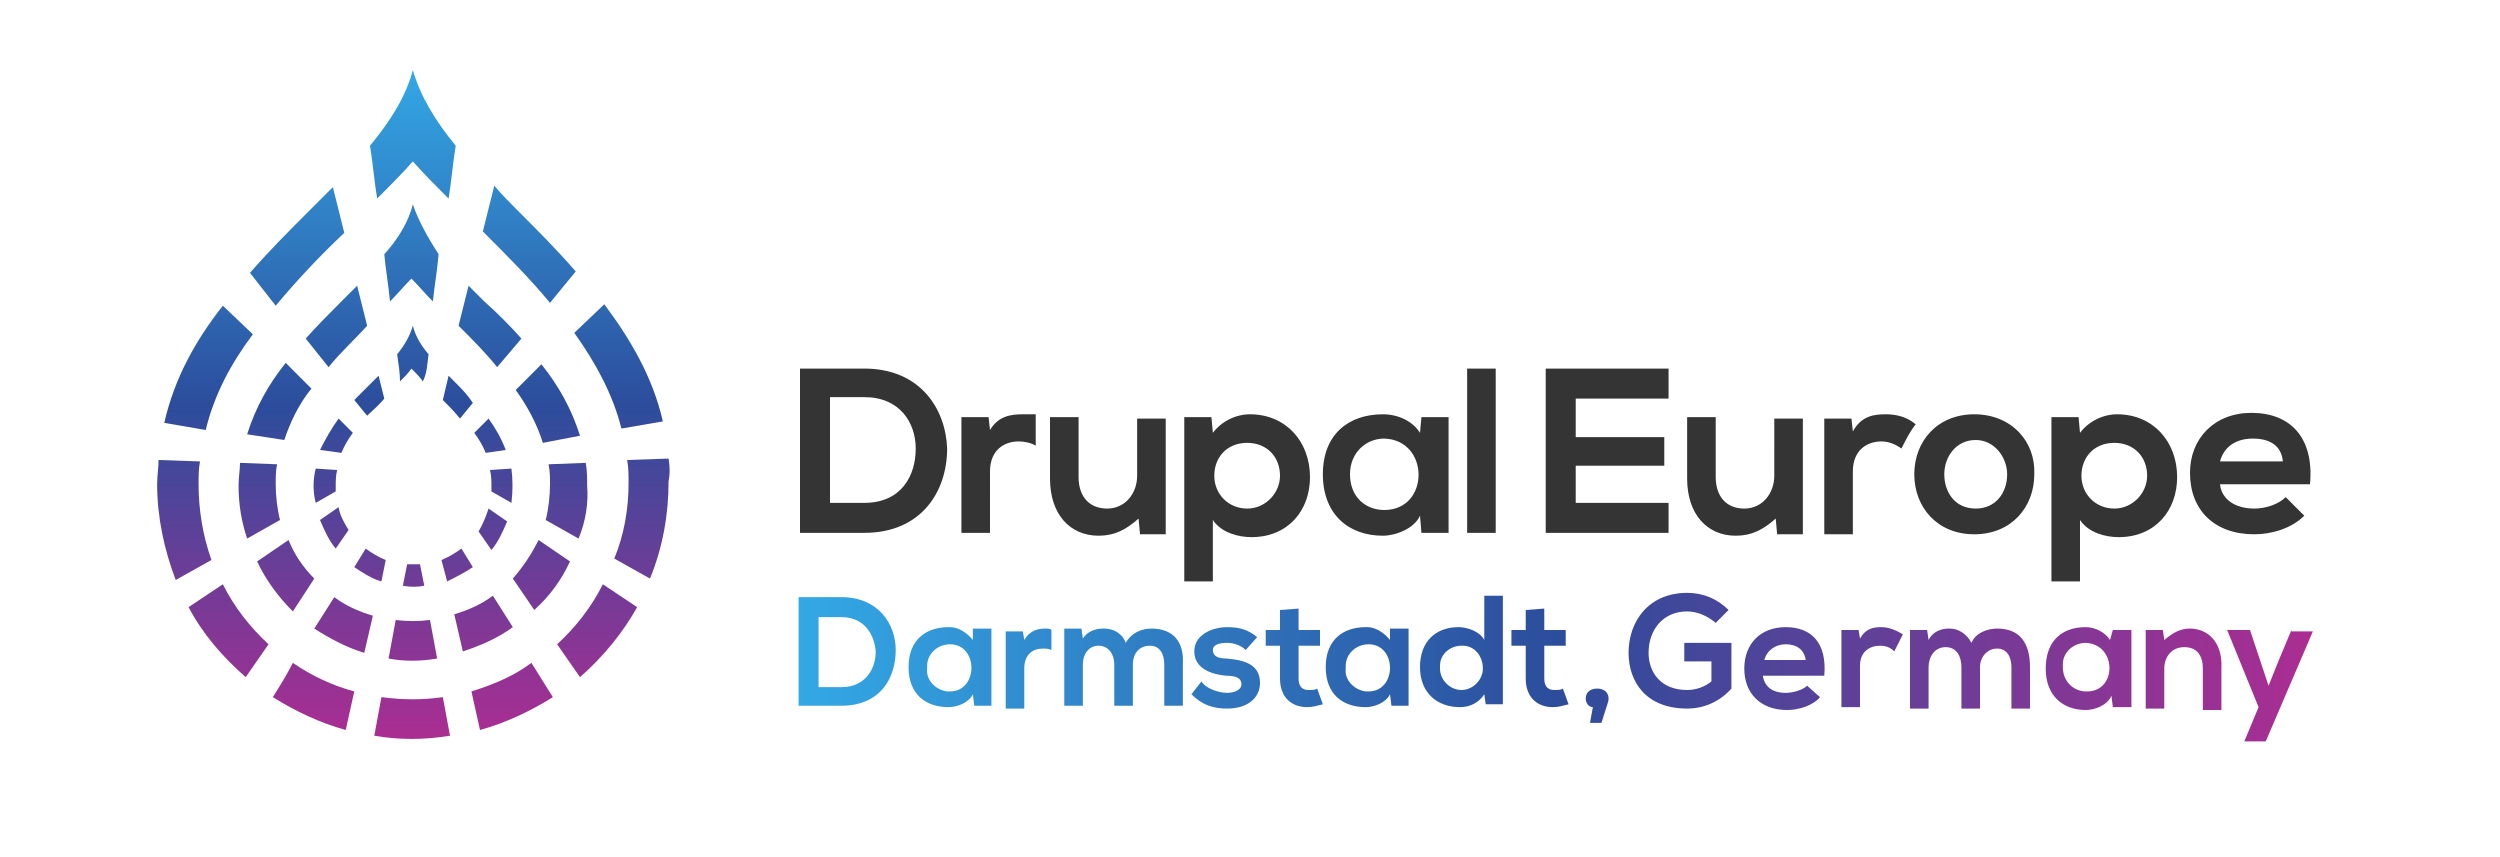
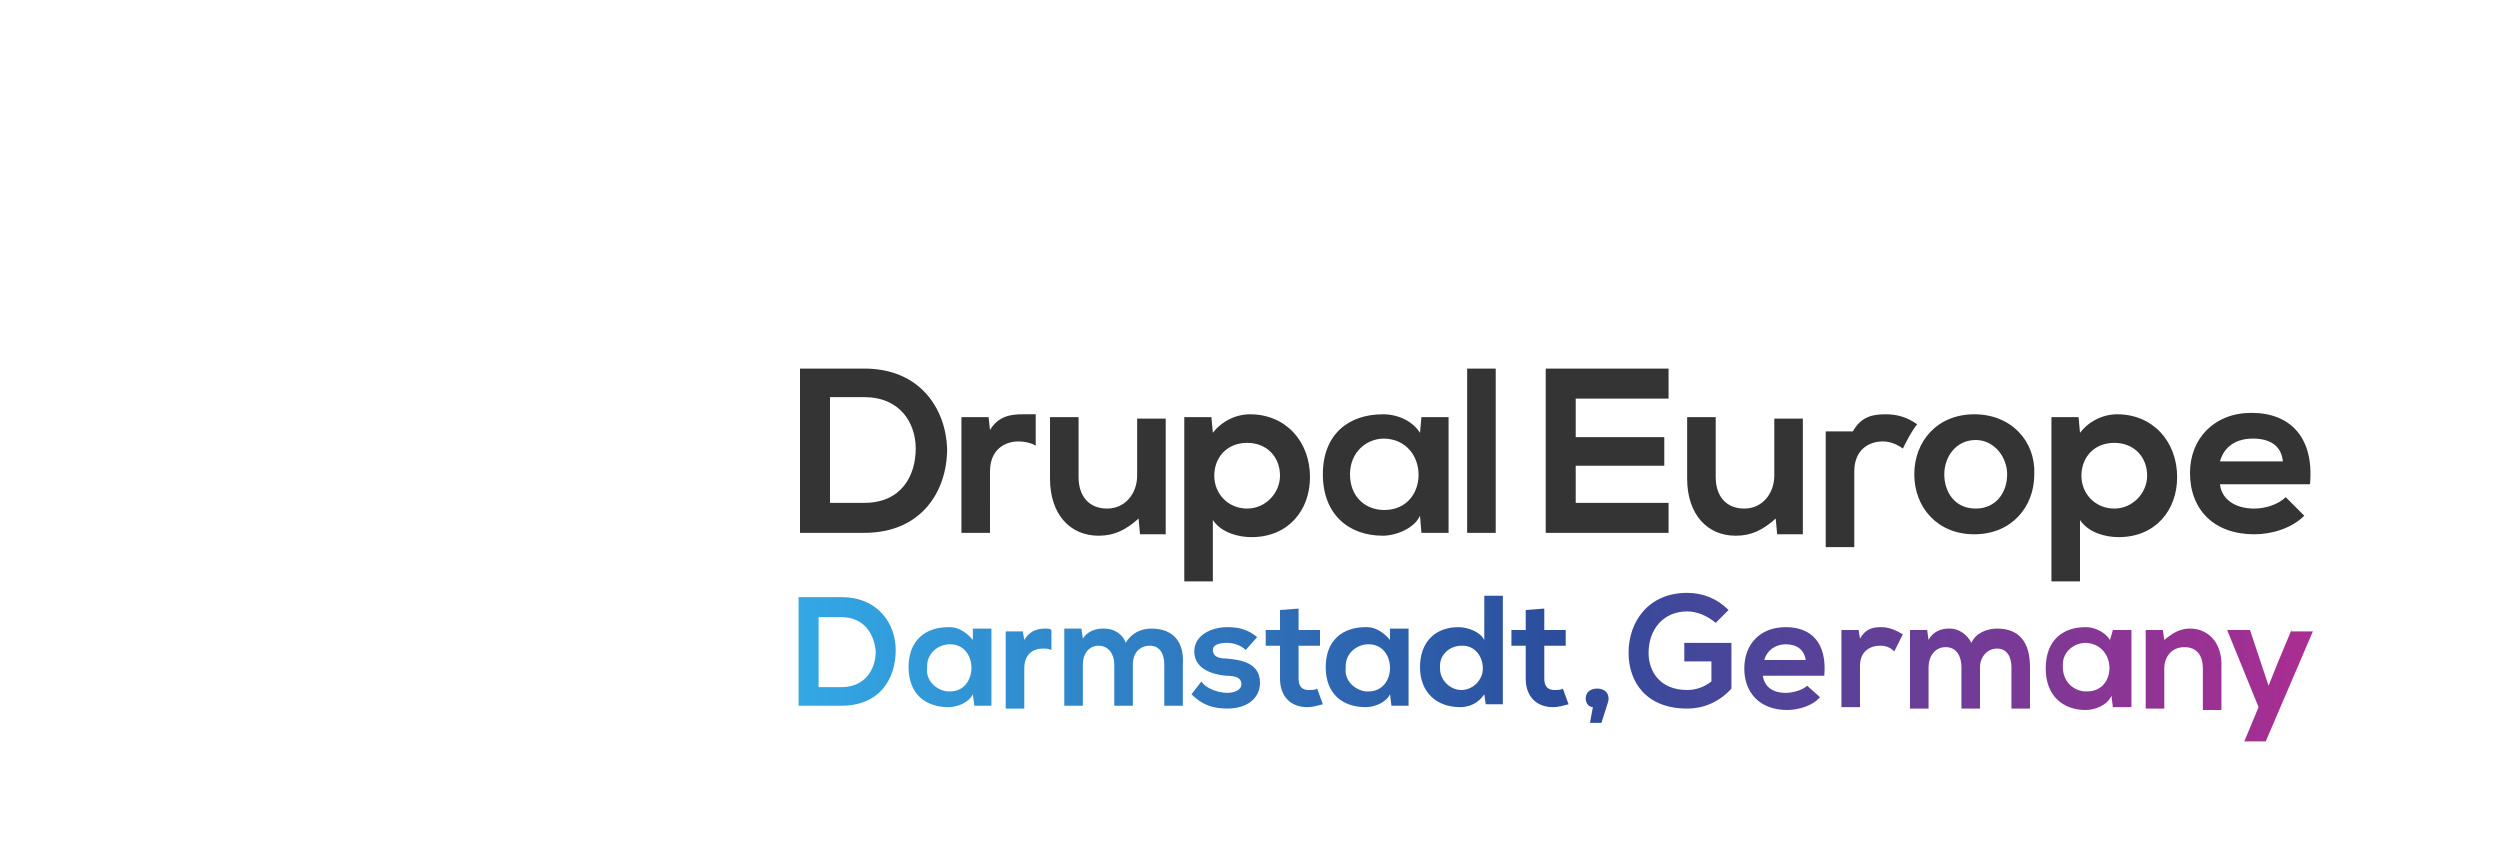
<svg xmlns="http://www.w3.org/2000/svg" version="1.1" id="Tiny_Logo" x="0px" y="0px" viewBox="0 0 175 60" style="enable-background:new 0 0 175 60;" xml:space="preserve">
  <style type="text/css">
	.st0{fill:url(#Darmstadt_x2C__Germany_1_);}
	.st1{fill:#343434;}
	.st2{fill:url(#SVGID_1_);}
	.st3{fill:url(#SVGID_2_);}
	.st4{fill:#FFFFFF;}
</style>
  <g>
    <linearGradient id="Darmstadt_x2C__Germany_1_" gradientUnits="userSpaceOnUse" x1="55.901" y1="46.674" x2="161.884" y2="46.674">
      <stop offset="0" style="stop-color:#33A8E5" />
      <stop offset="0.5" style="stop-color:#2C4D9C" />
      <stop offset="1" style="stop-color:#AB2D92" />
    </linearGradient>
    <path id="Darmstadt_x2C__Germany_5_" class="st0" d="M85.9,46.1c-0.7,0-1-0.2-1-0.6c0-0.3,0.3-0.5,1-0.5c0.5,0,1,0.2,1.3,0.5   l0.8-0.9c-0.6-0.5-1.2-0.7-2.1-0.7c-1,0-2.3,0.5-2.3,1.7c0,1.2,1.2,1.6,2.2,1.7c0.8,0,1.1,0.2,1.1,0.6c0,0.4-0.5,0.6-1,0.6   c-0.6,0-1.5-0.3-1.8-0.8l-0.7,0.9c0.8,0.8,1.6,1,2.5,1c1.5,0,2.3-0.8,2.3-1.8C88.2,46.4,86.9,46.2,85.9,46.1z M91.6,48.3   c-0.4,0-0.7-0.2-0.7-0.8v-2.3h1.5v-1.1h-1.5v-1.5l-1.3,0.1v1.4h-1v1.1h1v2.3c0,1.3,0.8,2,1.9,2c0.4,0,0.7-0.1,1.1-0.2l-0.4-1.1   C92.1,48.3,91.8,48.3,91.6,48.3z M68.1,44.8c-0.4-0.5-1-0.9-1.6-0.9c0,0-0.1,0-0.1,0c-1.6,0-2.8,0.9-2.8,2.8c0,1.9,1.2,2.8,2.8,2.8   c0.6,0,1.4-0.3,1.7-0.9l0.1,0.8h1.2v-5.4h-1.3L68.1,44.8z M66.5,48.4C66.4,48.4,66.4,48.4,66.5,48.4c-0.1,0-0.1,0-0.2,0   c-0.8-0.1-1.5-0.8-1.4-1.6c0-0.1,0-0.1,0-0.2c0-0.8,0.7-1.5,1.6-1.5C68.5,45.1,68.5,48.4,66.5,48.4z M97.3,44.8   c-0.4-0.5-1-0.9-1.6-0.9c0,0-0.1,0-0.1,0c-1.6,0-2.8,0.9-2.8,2.8c0,1.9,1.2,2.8,2.8,2.8c0.6,0,1.4-0.3,1.7-0.9l0.1,0.8h1.2v-5.4   h-1.3L97.3,44.8z M95.8,48.4c-0.1,0-0.1,0-0.2,0c-0.8-0.1-1.5-0.8-1.4-1.6c0-0.1,0-0.1,0-0.2c0-0.8,0.7-1.5,1.6-1.5   C97.8,45.1,97.8,48.4,95.8,48.4z M80.6,44c-0.7,0-1.4,0.3-1.8,1c-0.2-0.6-0.8-1-1.5-1c0,0-0.1,0-0.1,0c-0.5,0-1.1,0.2-1.4,0.7   l-0.1-0.7h-1.2v5.4h1.3v-2.9c0-0.7,0.4-1.3,1.1-1.3c0.7,0,1.1,0.6,1.1,1.3v2.9l1.3,0v-2.9c0-0.7,0.4-1.3,1.2-1.3c0.7,0,1,0.6,1,1.3   v2.9h1.3v-2.9C82.9,44.9,82.1,44,80.6,44z M58.9,41.8h-3v7.6h3c2.7,0,3.8-1.9,3.8-3.9C62.7,43.7,61.5,41.8,58.9,41.8z M58.9,48.1   h-1.6v-4.9h1.6c1.6,0,2.3,1.2,2.4,2.4C61.3,46.8,60.6,48.1,58.9,48.1z M73.2,44c-0.5,0-1.1,0.1-1.5,0.8l-0.1-0.6h-1.2v5.4h1.3v-2.8   c0-1,0.6-1.4,1.3-1.4c0.2,0,0.4,0,0.6,0.1l0-1.4C73.5,44,73.4,44,73.2,44z M147.7,44.8c-0.3-0.5-1-0.9-1.7-0.9c0,0,0,0,0,0   c-1.6,0-2.8,0.9-2.8,2.9c0,1.9,1.2,2.9,2.8,2.9c0.6,0,1.5-0.3,1.8-1l0.1,0.8h1.3v-5.4h-1.3L147.7,44.8z M146.1,48.4   C146.1,48.4,146.1,48.4,146.1,48.4c-0.1,0-0.1,0-0.2,0c-0.9-0.1-1.5-0.8-1.5-1.7h0c0-0.1,0-0.1,0-0.2c0-0.9,0.8-1.5,1.6-1.5   C148.2,45.1,148.2,48.4,146.1,48.4z M153.3,44c-0.7,0-1.2,0.3-1.8,0.8l-0.1-0.7h-1.2v5.5h1.3v-2.8c0-0.8,0.5-1.5,1.4-1.5   c0.9,0,1.3,0.6,1.3,1.5v2.9l1.3,0v-2.9C155.6,44.9,154.5,44,153.3,44z M131.7,43.9c-0.6,0-1.1,0.1-1.5,0.8l-0.1-0.6h-1.2v5.4h1.3   v-2.9c0-1,0.7-1.4,1.4-1.4c0.4,0,0.7,0.1,1,0.4l0.6-1.2C132.7,44.1,132.2,43.9,131.7,43.9C131.7,43.9,131.7,43.9,131.7,43.9z    M139.8,44c-0.7,0-1.5,0.3-1.8,1c-0.3-0.6-0.9-1-1.5-1c0,0-0.1,0-0.1,0c-0.5,0-1.1,0.2-1.4,0.8l-0.1-0.7h-1.2v5.5h1.3v-2.9   c0-0.7,0.4-1.4,1.2-1.4s1.1,0.7,1.1,1.4v2.9l1.3,0v-2.9c0-0.7,0.5-1.3,1.2-1.3c0.7,0,1,0.6,1,1.3v2.9h1.3v-2.9   C142.1,44.9,141.3,44,139.8,44z M160.4,44.1l-1,2.4l-0.6,1.5l-0.5-1.5l-0.8-2.4h-1.6l2.2,5.4l-1,2.4h1.5l3.3-7.7H160.4z M125,43.9   c-1.8,0-2.9,1.2-2.9,2.9c0,1.7,1.1,2.9,3,2.9c0.8,0,1.8-0.3,2.3-0.9l-0.9-0.8c-0.3,0.3-1,0.5-1.5,0.5c-1,0-1.5-0.5-1.6-1.2h4.3   C127.9,45,126.8,43.9,125,43.9z M123.5,46.2c0.2-0.7,0.8-1.1,1.5-1.1c0.8,0,1.3,0.4,1.4,1.1H123.5z M108.8,48.3   c-0.4,0-0.7-0.2-0.7-0.8v-2.3h1.5v-1.1h-1.5v-1.5l-1.3,0.1v1.4h-1v1.1h1v2.3c0,1.3,0.8,2,1.9,2c0.4,0,0.7-0.1,1.1-0.2l-0.4-1.1   C109.3,48.3,109,48.3,108.8,48.3z M103.9,44.8c-0.3-0.6-1.2-0.9-1.8-0.9c-1.6,0-2.7,1-2.7,2.8c0,1.8,1.2,2.8,2.8,2.8   c0.7,0,1.3-0.3,1.7-0.9l0.1,0.7h1.2v-7.6h-1.3V44.8z M103.8,46.8c0,0.8-0.7,1.5-1.5,1.5c0,0,0,0,0,0c-0.8,0-1.5-0.7-1.5-1.5   c0-0.1,0-0.1,0-0.2c0-0.8,0.7-1.4,1.5-1.4c0,0,0,0,0.1,0C103.2,45.2,103.8,45.9,103.8,46.8L103.8,46.8z M111.8,48.2   c-0.4,0-0.8,0.2-0.8,0.7c0,0.3,0.2,0.6,0.5,0.6l-0.2,1.1h0.8c0.5-1.6,0.5-1.5,0.5-1.7C112.6,48.4,112.2,48.2,111.8,48.2z    M117.8,46.3h2v1.4c-0.5,0.4-1.1,0.6-1.7,0.6c-1.9,0-2.7-1.3-2.7-2.6c0-1.6,1-2.9,2.7-2.9c0.7,0,1.4,0.3,2,0.8l0.9-0.9   c-0.8-0.8-1.8-1.2-2.9-1.2c-2.7,0-4.1,2-4.1,4.2c0,2,1.2,3.9,4.1,3.9c1.2,0,2.3-0.5,3.1-1.4V45h-3.3V46.3z" />
    <g id="Drupal_Europe_1_">
      <g>
-         <path class="st1" d="M69.3,30.1l-0.1-0.9h-1.9v8.1h2V33c0-1.5,1-2.1,2-2.1c0.4,0,0.9,0.1,1.2,0.3l0-2.2C72.2,29,71.9,29,71.6,29     C70.8,29,69.9,29.1,69.3,30.1z M87.5,29c-1,0-2,0.5-2.6,1.3l-0.1-1.1h-1.9v11.5l2,0v-4.3c0.6,0.9,1.8,1.2,2.7,1.2     c2.6,0,4.1-1.9,4.1-4.2C91.7,30.9,90,29,87.5,29z M87.3,35.6c-1.3,0-2.3-1-2.3-2.3c0-1.3,0.9-2.3,2.3-2.3c1.4,0,2.3,1,2.3,2.3     C89.6,34.5,88.6,35.6,87.3,35.6z M60.5,25.8h-4.5v11.5h4.5c4,0,5.8-2.9,5.8-5.9C66.2,28.6,64.4,25.8,60.5,25.8z M60.5,35.2h-2.4     v-7.4h2.4c2.5,0,3.6,1.8,3.6,3.6C64.1,33.3,63.1,35.2,60.5,35.2z M79.6,33.3c0,1.2-0.8,2.3-2.1,2.3c-1.3,0-2-0.9-2-2.2v-4.2h-2     v4.3c0,2.5,1.4,4,3.4,4c1.1,0,1.9-0.4,2.8-1.2l0.1,1.1h1.8v-8.1h-2V33.3z M148.2,29c-1,0-2,0.5-2.6,1.3l-0.1-1.1h-1.9v11.5l2,0     v-4.3c0.6,0.9,1.8,1.2,2.7,1.2c2.6,0,4.1-1.9,4.1-4.2C152.4,30.9,150.7,29,148.2,29z M148,35.6c-1.3,0-2.3-1-2.3-2.3     c0-1.3,0.9-2.3,2.3-2.3c1.4,0,2.3,1,2.3,2.3C150.3,34.5,149.3,35.6,148,35.6z M138.2,29c-2.6,0-4.2,1.9-4.2,4.2     c0,2.3,1.6,4.2,4.2,4.2c2.6,0,4.2-1.9,4.2-4.2C142.5,30.9,140.8,29,138.2,29z M138.3,35.6c-1.5,0-2.2-1.2-2.2-2.4     c0-1.2,0.8-2.4,2.2-2.4c1.3,0,2.2,1.2,2.2,2.4C140.5,34.5,139.7,35.6,138.3,35.6z M132,29c-0.8,0-1.7,0.1-2.3,1.2l-0.1-0.9h-1.9     v8.1h2V33c0-1.5,1-2.1,2-2.1c0.5,0,1,0.2,1.4,0.5c0.3-0.6,0.6-1.2,1-1.7C133.5,29.2,132.8,29,132,29z M157.6,28.9     c-2.6,0-4.3,1.8-4.3,4.2c0,2.6,1.7,4.3,4.5,4.3c1.2,0,2.6-0.4,3.5-1.3l-1.3-1.3c-0.5,0.5-1.4,0.8-2.2,0.8c-1.4,0-2.3-0.7-2.4-1.7     h6.3C162,30.6,160.3,28.9,157.6,28.9z M155.4,32.3c0.3-1.1,1.2-1.6,2.3-1.6c1.2,0,2,0.5,2.1,1.6H155.4z M124.2,33.3     c0,1.2-0.8,2.3-2.1,2.3c-1.3,0-2-0.9-2-2.2v-4.2h-2v4.3c0,2.5,1.4,4,3.4,4c1.1,0,1.9-0.4,2.8-1.2l0.1,1.1h1.8v-8.1h-2V33.3z      M102.7,37.3h2V25.8h-2V37.3z M108.2,37.3h8.6v-2.1h-6.5v-2.6h6.2v-2h-6.2v-2.7h6.5v-2.1h-8.6V37.3z M99.4,30.3     c-0.5-0.8-1.5-1.3-2.6-1.3c-2.4,0-4.2,1.4-4.2,4.2c0,2.8,1.8,4.3,4.2,4.3c0.9,0,2.2-0.5,2.6-1.4l0.1,1.2h1.9v-8.1h-1.9L99.4,30.3     z M96.9,35.7c-1.3,0-2.4-0.9-2.4-2.5l0,0c0-1.5,1.1-2.5,2.4-2.5C100.1,30.8,100.1,35.7,96.9,35.7z" />
+         <path class="st1" d="M69.3,30.1l-0.1-0.9h-1.9v8.1h2V33c0-1.5,1-2.1,2-2.1c0.4,0,0.9,0.1,1.2,0.3l0-2.2C72.2,29,71.9,29,71.6,29     C70.8,29,69.9,29.1,69.3,30.1z M87.5,29c-1,0-2,0.5-2.6,1.3l-0.1-1.1h-1.9v11.5l2,0v-4.3c0.6,0.9,1.8,1.2,2.7,1.2     c2.6,0,4.1-1.9,4.1-4.2C91.7,30.9,90,29,87.5,29z M87.3,35.6c-1.3,0-2.3-1-2.3-2.3c0-1.3,0.9-2.3,2.3-2.3c1.4,0,2.3,1,2.3,2.3     C89.6,34.5,88.6,35.6,87.3,35.6z M60.5,25.8h-4.5v11.5h4.5c4,0,5.8-2.9,5.8-5.9C66.2,28.6,64.4,25.8,60.5,25.8z M60.5,35.2h-2.4     v-7.4h2.4c2.5,0,3.6,1.8,3.6,3.6C64.1,33.3,63.1,35.2,60.5,35.2z M79.6,33.3c0,1.2-0.8,2.3-2.1,2.3c-1.3,0-2-0.9-2-2.2v-4.2h-2     v4.3c0,2.5,1.4,4,3.4,4c1.1,0,1.9-0.4,2.8-1.2l0.1,1.1h1.8v-8.1h-2V33.3z M148.2,29c-1,0-2,0.5-2.6,1.3l-0.1-1.1h-1.9v11.5l2,0     v-4.3c0.6,0.9,1.8,1.2,2.7,1.2c2.6,0,4.1-1.9,4.1-4.2C152.4,30.9,150.7,29,148.2,29z M148,35.6c-1.3,0-2.3-1-2.3-2.3     c0-1.3,0.9-2.3,2.3-2.3c1.4,0,2.3,1,2.3,2.3C150.3,34.5,149.3,35.6,148,35.6z M138.2,29c-2.6,0-4.2,1.9-4.2,4.2     c0,2.3,1.6,4.2,4.2,4.2c2.6,0,4.2-1.9,4.2-4.2C142.5,30.9,140.8,29,138.2,29z M138.3,35.6c-1.5,0-2.2-1.2-2.2-2.4     c0-1.2,0.8-2.4,2.2-2.4c1.3,0,2.2,1.2,2.2,2.4C140.5,34.5,139.7,35.6,138.3,35.6z M132,29c-0.8,0-1.7,0.1-2.3,1.2h-1.9     v8.1h2V33c0-1.5,1-2.1,2-2.1c0.5,0,1,0.2,1.4,0.5c0.3-0.6,0.6-1.2,1-1.7C133.5,29.2,132.8,29,132,29z M157.6,28.9     c-2.6,0-4.3,1.8-4.3,4.2c0,2.6,1.7,4.3,4.5,4.3c1.2,0,2.6-0.4,3.5-1.3l-1.3-1.3c-0.5,0.5-1.4,0.8-2.2,0.8c-1.4,0-2.3-0.7-2.4-1.7     h6.3C162,30.6,160.3,28.9,157.6,28.9z M155.4,32.3c0.3-1.1,1.2-1.6,2.3-1.6c1.2,0,2,0.5,2.1,1.6H155.4z M124.2,33.3     c0,1.2-0.8,2.3-2.1,2.3c-1.3,0-2-0.9-2-2.2v-4.2h-2v4.3c0,2.5,1.4,4,3.4,4c1.1,0,1.9-0.4,2.8-1.2l0.1,1.1h1.8v-8.1h-2V33.3z      M102.7,37.3h2V25.8h-2V37.3z M108.2,37.3h8.6v-2.1h-6.5v-2.6h6.2v-2h-6.2v-2.7h6.5v-2.1h-8.6V37.3z M99.4,30.3     c-0.5-0.8-1.5-1.3-2.6-1.3c-2.4,0-4.2,1.4-4.2,4.2c0,2.8,1.8,4.3,4.2,4.3c0.9,0,2.2-0.5,2.6-1.4l0.1,1.2h1.9v-8.1h-1.9L99.4,30.3     z M96.9,35.7c-1.3,0-2.4-0.9-2.4-2.5l0,0c0-1.5,1.1-2.5,2.4-2.5C100.1,30.8,100.1,35.7,96.9,35.7z" />
      </g>
    </g>
    <g id="Signet_1_">
      <linearGradient id="SVGID_1_" gradientUnits="userSpaceOnUse" x1="28.945" y1="4.861" x2="28.945" y2="51.731">
        <stop offset="0" style="stop-color:#33A8E5" />
        <stop offset="0.5" style="stop-color:#2C4D9C" />
        <stop offset="1" style="stop-color:#AB2D92" />
      </linearGradient>
-       <path class="st2" d="M26.9,27.9l-0.4-1.6l-0.4,0.4c-0.4,0.4-0.9,0.9-1.3,1.3l0.9,1.1C26,28.8,26.5,28.4,26.9,27.9z M27,39.2    c-0.5-0.2-1-0.5-1.4-0.8l-0.8,1.3c0.6,0.4,1.2,0.8,1.9,1L27,39.2z M23.7,29.3c-0.5,0.7-0.9,1.4-1.3,2.2l1.5,0.2    c0.2-0.5,0.5-1,0.8-1.4L23.7,29.3z M24.4,37.1c-0.3-0.5-0.6-1-0.7-1.6l-1.3,0.9c0.3,0.7,0.6,1.4,1.1,2L24.4,37.1z M35.5,36.5    l-1.3-0.9c-0.2,0.6-0.4,1.1-0.7,1.6l0.9,1.3C34.9,37.9,35.2,37.2,35.5,36.5z M23.5,34.4c0-0.1,0-0.2,0-0.3c0-0.4,0-0.8,0.1-1.2    l-1.5-0.1c-0.2,0.8-0.2,1.6,0,2.4L23.5,34.4z M35.4,31.5c-0.3-0.8-0.7-1.5-1.2-2.2l-1,1c0.3,0.4,0.6,0.9,0.8,1.4L35.4,31.5z     M33.1,39.7l-0.8-1.3c-0.4,0.3-0.9,0.6-1.4,0.8l0.4,1.5C31.9,40.4,32.5,40.1,33.1,39.7z M35.8,32.8l-1.5,0.1    c0.1,0.4,0.1,0.8,0.1,1.2c0,0.1,0,0.2,0,0.3l1.4,0.8C35.9,34.4,35.9,33.6,35.8,32.8z M31.8,26.7l-0.4-0.4L31,28    c0.4,0.4,0.8,0.8,1.2,1.3l0.9-1.1C32.7,27.6,32.3,27.2,31.8,26.7z M28.5,39.5L28.2,41c0.5,0.1,1,0.1,1.5,0l-0.3-1.5    c-0.2,0-0.3,0-0.5,0C28.8,39.5,28.6,39.5,28.5,39.5z M30,24.8c-0.5-0.6-0.9-1.2-1.1-2c-0.2,0.7-0.6,1.4-1.1,2    c0.1,0.7,0.2,1.3,0.2,1.9c0.3-0.3,0.6-0.6,0.8-0.9c0.3,0.3,0.6,0.6,0.8,0.9C29.9,26.1,29.9,25.5,30,24.8z M22,40.5    c-0.8-0.8-1.4-1.7-1.8-2.7l-2.2,1.5c0.6,1.3,1.5,2.5,2.5,3.5L22,40.5z M43.5,30l2.9-0.5c-0.7-3.1-2.3-5.8-4.1-8.2l-2.1,2    C41.7,25.4,42.9,27.6,43.5,30z M27.2,46.1c1.1,0.2,2.2,0.2,3.4,0l-0.5-2.7c-0.8,0.1-1.6,0.1-2.4,0L27.2,46.1z M21.8,27.2l-1.8-1.8    c-1.2,1.5-2.1,3.1-2.7,5l2.6,0.4C20.3,29.6,20.9,28.3,21.8,27.2z M16.7,34c0,1.3,0.2,2.5,0.6,3.7l2.3-1.3    c-0.2-0.8-0.3-1.7-0.3-2.5c0-0.5,0-1,0.1-1.4l-2.6-0.1C16.8,32.9,16.7,33.4,16.7,34z M28.9,14.3c-0.3,1.2-1,2.4-2,3.5    c0.1,1.1,0.3,2.2,0.4,3.3c0.5-0.5,1-1.1,1.5-1.6c0.5,0.5,1,1.1,1.5,1.6c0.1-1,0.3-2.1,0.4-3.3C30,16.7,29.3,15.5,28.9,14.3z     M26.7,48.8l-0.5,2.7c1.7,0.3,3.5,0.3,5.3,0L31,48.8C29.6,49,28.2,49,26.7,48.8z M15.6,40.9l-2.4,1.6c1,1.9,2.4,3.5,4,4.9l1.6-2.3    C17.5,43.9,16.4,42.5,15.6,40.9z M19.1,48.8c1.6,1,3.3,1.8,5.1,2.3l0.6-2.7c-1.5-0.4-3-1.1-4.3-2C20.1,47.2,19.6,48,19.1,48.8z     M13.9,33.9c0-0.5,0-1.1,0.1-1.6l-2.9-0.1c0,0.5-0.1,1.1-0.1,1.7v0c0,2.3,0.5,4.6,1.3,6.7l2.5-1.4C14.2,37.5,13.9,35.7,13.9,33.9z     M34.5,41.7c-0.8,0.6-1.7,1-2.7,1.3l0.6,2.6c1.2-0.4,2.4-0.9,3.5-1.7L34.5,41.7z M17.7,23.4l-2.1-2c-1.9,2.4-3.4,5.1-4.1,8.2    l2.9,0.5C15,27.6,16.2,25.4,17.7,23.4z M33,48.4l0.6,2.7c1.8-0.5,3.5-1.3,5.1-2.3c-0.5-0.8-1-1.6-1.5-2.4    C36,47.3,34.6,47.9,33,48.4z M46.8,32.1l-2.9,0.1c0.1,0.5,0.1,1.1,0.1,1.6c0,1.8-0.3,3.6-1,5.3l2.5,1.4c0.9-2.2,1.3-4.5,1.3-6.8    C46.9,33.2,46.9,32.7,46.8,32.1z M39,45.1l1.6,2.3c1.6-1.4,3-3.1,4-4.9l-2.4-1.6C41.4,42.5,40.3,43.9,39,45.1z M28.9,11.3    c0.8,0.9,1.7,1.8,2.5,2.6c0.2-1.2,0.3-2.5,0.5-3.7c-1.4-1.7-2.5-3.5-3-5.3c-0.5,1.9-1.6,3.6-3,5.3c0.2,1.2,0.3,2.5,0.5,3.7    C27.3,13,28.1,12.2,28.9,11.3z M24.1,16.3l-0.8-3.2c-0.6,0.6-1.2,1.2-1.8,1.8c-1.3,1.3-2.7,2.7-4,4.2l1.8,2.3    C20.8,19.6,22.4,17.9,24.1,16.3z M40.3,19c-1.3-1.5-2.7-2.9-4-4.2c-0.6-0.6-1.2-1.2-1.7-1.8l-0.8,3.2c1.7,1.7,3.3,3.3,4.7,5    L40.3,19z M40.6,30.5c-0.6-1.9-1.5-3.5-2.7-5l-1.8,1.8c0.8,1.1,1.5,2.4,1.9,3.7L40.6,30.5z M36.5,23.7c-0.8-0.9-1.7-1.8-2.6-2.6    c-0.4-0.4-0.7-0.7-1.1-1.1l-0.7,2.8c1,1,1.9,1.9,2.7,2.9L36.5,23.7z M41.1,34c0-0.5,0-1.1-0.1-1.6l-2.6,0.1    c0.1,0.5,0.1,0.9,0.1,1.4c0,0.8-0.1,1.7-0.3,2.5l2.3,1.3C41,36.5,41.2,35.2,41.1,34z M39.9,39.3l-2.2-1.5c-0.5,1-1.1,1.9-1.8,2.7    l1.5,2.2C38.5,41.7,39.3,40.6,39.9,39.3z M21.4,23.7l1.6,2c0.8-1,1.8-1.9,2.7-2.9L25,20c-0.4,0.4-0.7,0.7-1.1,1.1    C23.1,21.9,22.2,22.8,21.4,23.7z M22,44c1.1,0.7,2.2,1.3,3.5,1.7l0.6-2.6c-1-0.3-1.9-0.7-2.7-1.3L22,44z" />
    </g>
  </g>
</svg>